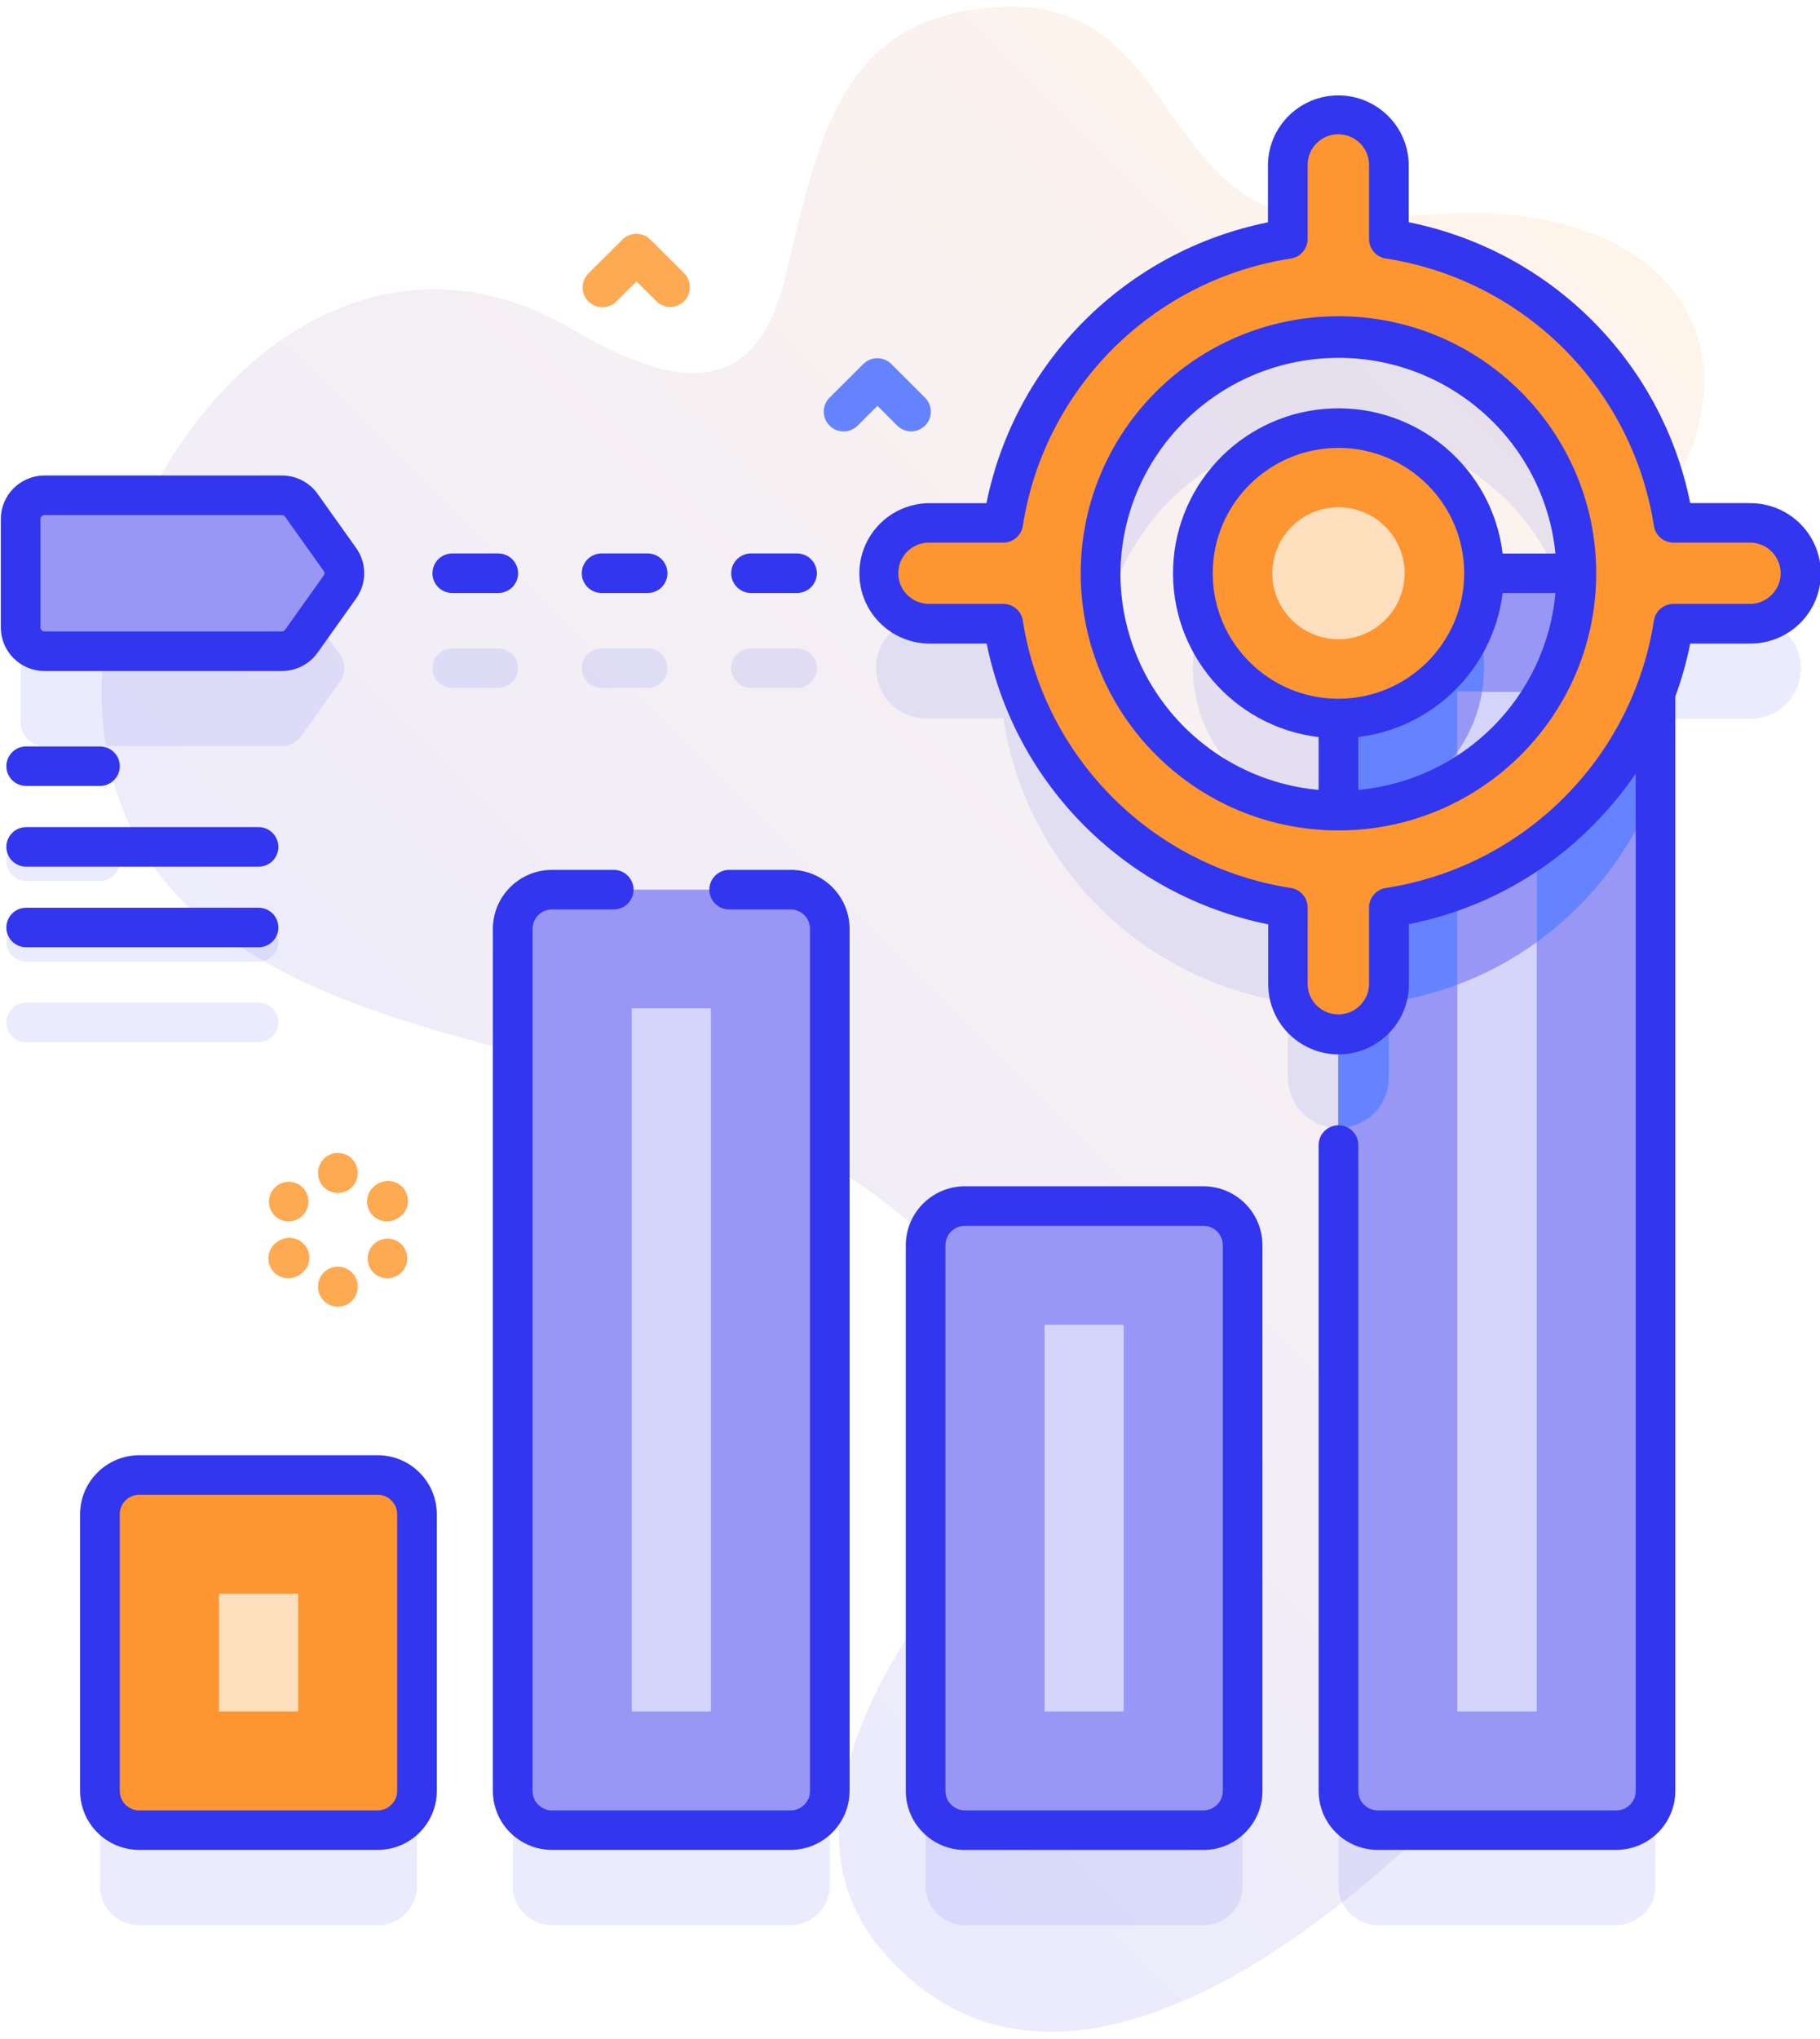
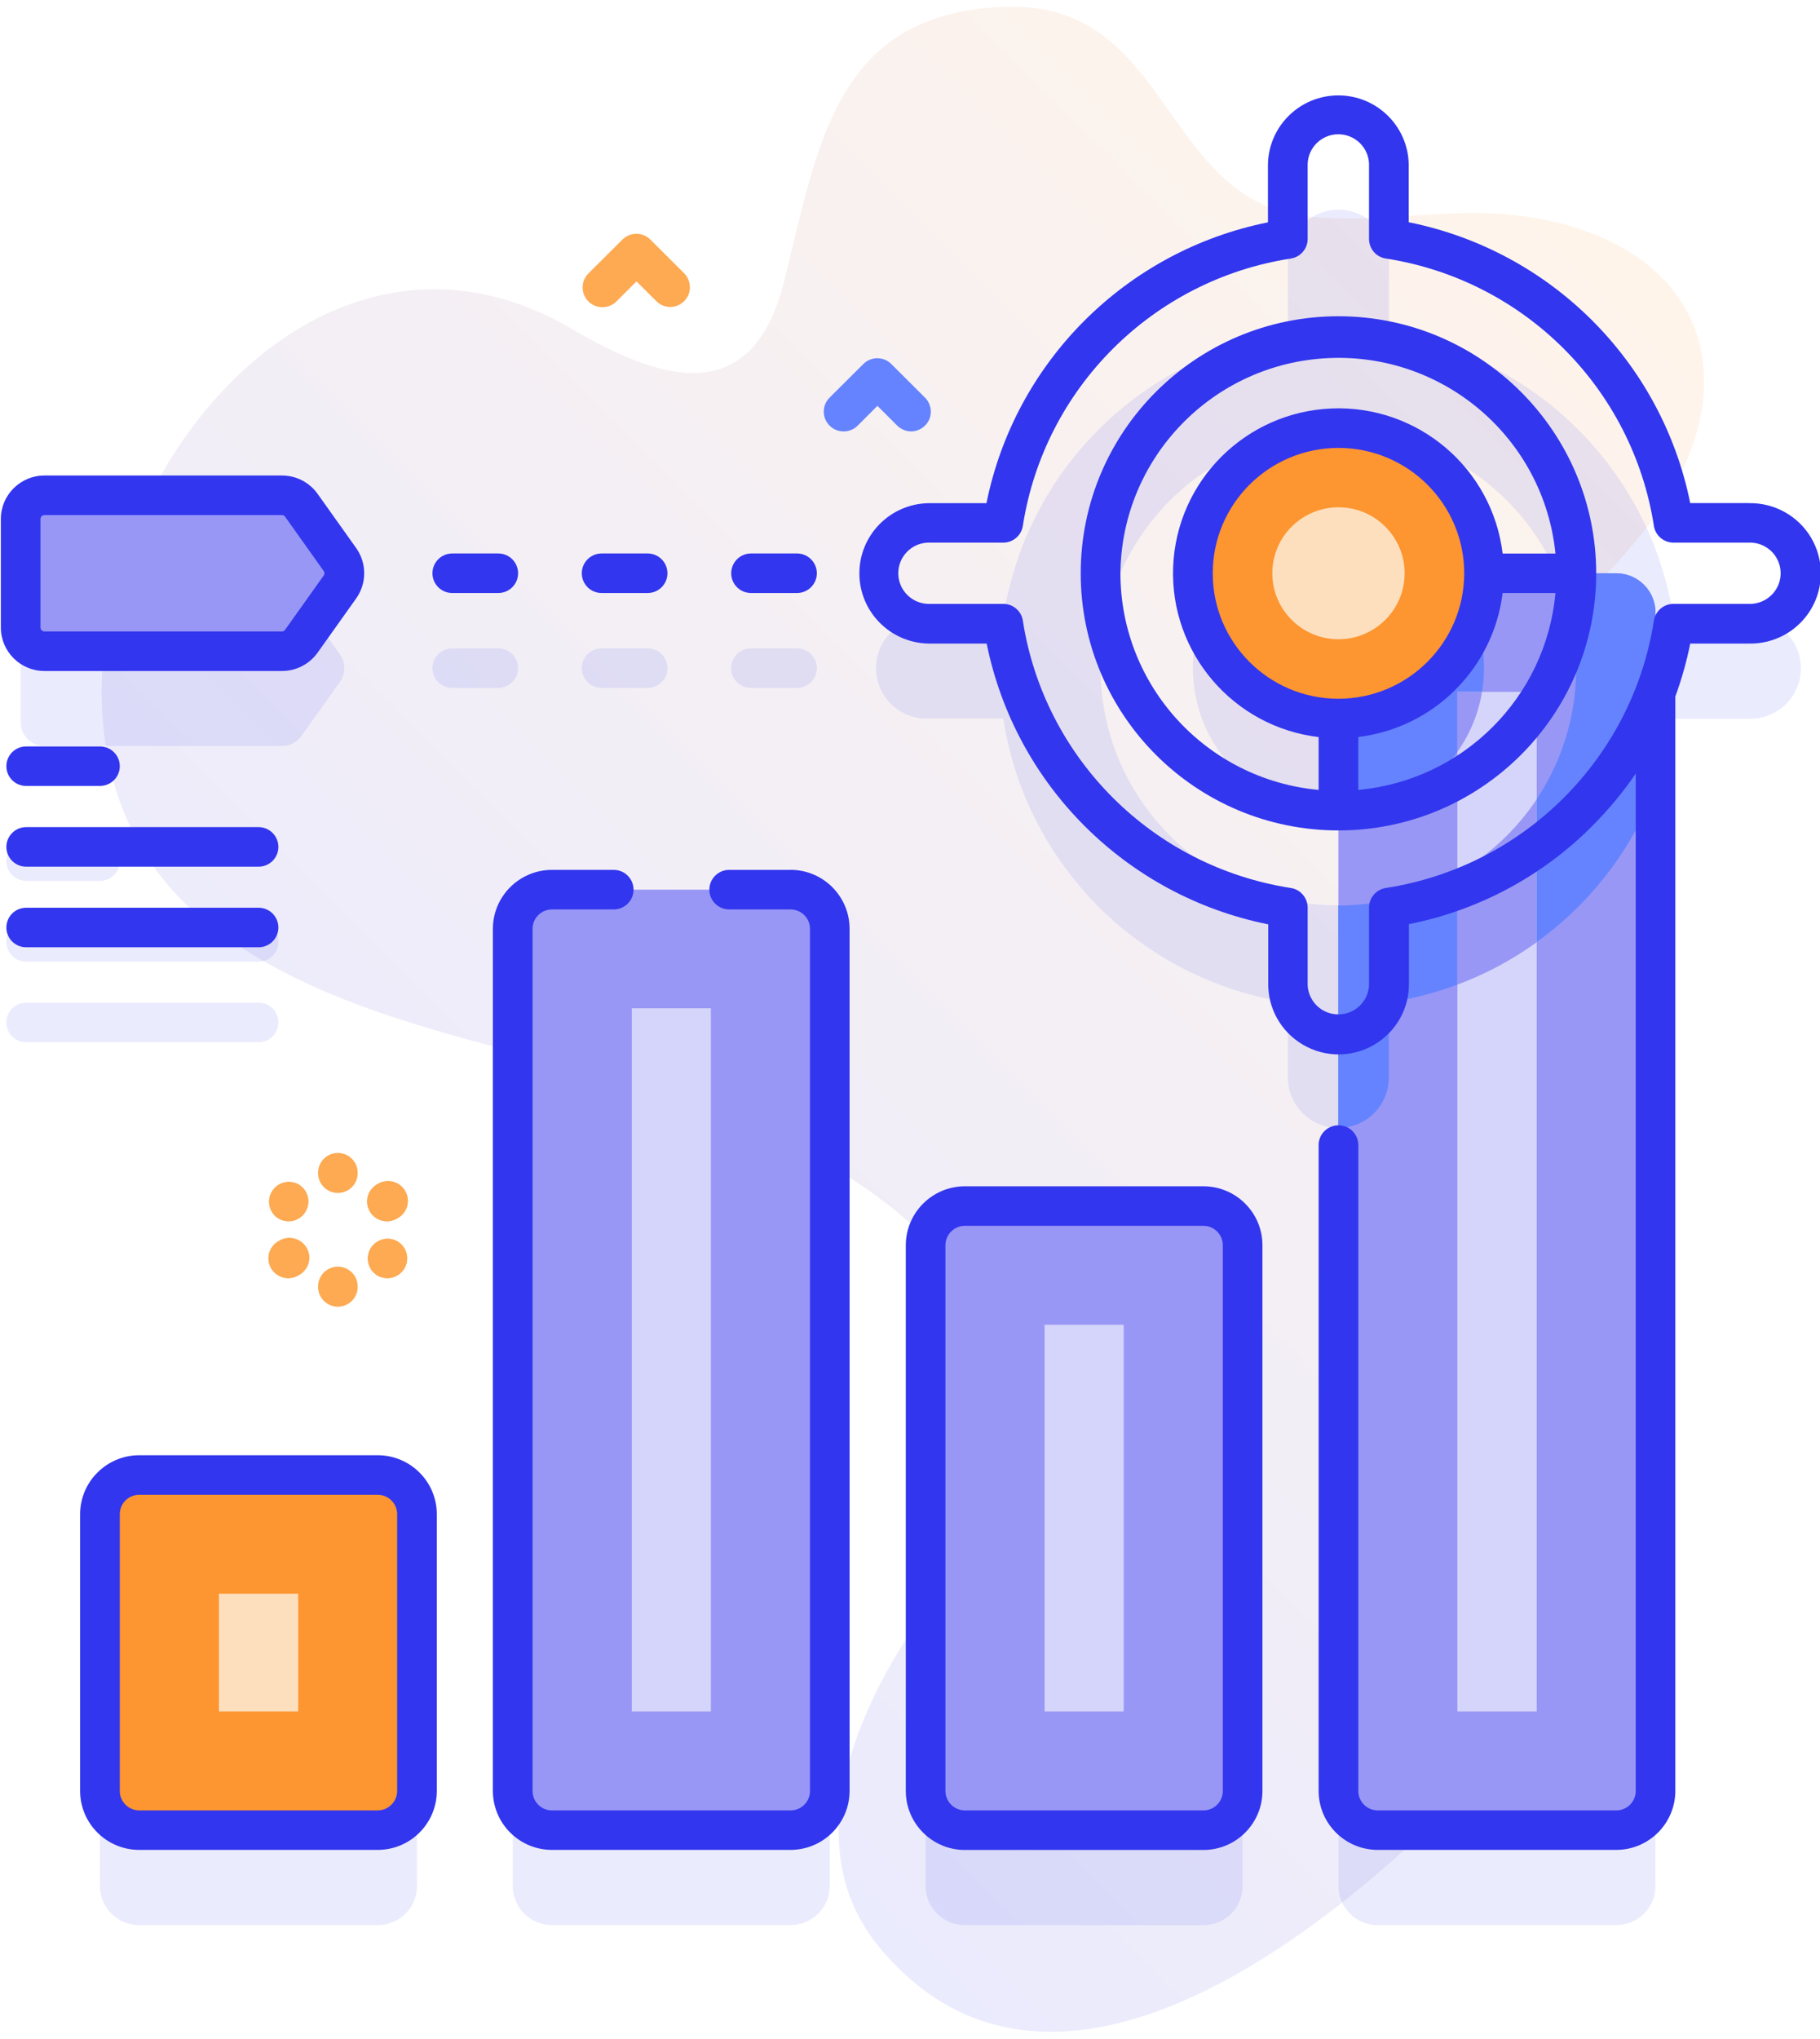
<svg xmlns="http://www.w3.org/2000/svg" xmlns:xlink="http://www.w3.org/1999/xlink" width="134px" height="150px" viewBox="0 0 134 149" version="1.1">
  <defs>
    <linearGradient id="linear0" gradientUnits="userSpaceOnUse" x1="108.58" y1="-2452.86" x2="418.57" y2="-2142.87" gradientTransform="matrix(0.292,0,0,-0.291,0.061,-603.776)">
      <stop offset="0" style="stop-color:rgb(19.608%,21.176%,93.333%);stop-opacity:0.102;" />
      <stop offset="1" style="stop-color:rgb(99.216%,58.431%,18.824%);stop-opacity:0.102;" />
    </linearGradient>
    <filter id="alpha" filterUnits="objectBoundingBox" x="0%" y="0%" width="100%" height="100%">
      <feColorMatrix type="matrix" in="SourceGraphic" values="0 0 0 0 1 0 0 0 0 1 0 0 0 0 1 0 0 0 1 0" />
    </filter>
    <mask id="mask0">
      <g filter="url(#alpha)">
        <rect x="0" y="0" width="134" height="149" style="fill:rgb(0%,0%,0%);fill-opacity:0.102;stroke:none;" />
      </g>
    </mask>
    <clipPath id="clip1">
      <rect x="0" y="0" width="134" height="149" />
    </clipPath>
    <g id="surface5" clip-path="url(#clip1)">
      <path style=" stroke:none;fill-rule:nonzero;fill:rgb(19.608%,21.176%,93.333%);fill-opacity:1;" d="M 58.207 71.945 L 40.641 71.945 C 39.043 71.945 37.75 73.234 37.75 74.824 L 37.75 138.266 C 37.754 139.855 39.047 141.145 40.641 141.141 L 58.199 141.141 C 59.797 141.141 61.09 139.852 61.09 138.262 L 61.09 74.82 C 61.09 73.23 59.797 71.938 58.199 71.938 Z M 58.207 71.945 " />
      <path style=" stroke:none;fill-rule:nonzero;fill:rgb(19.608%,21.176%,93.333%);fill-opacity:1;" d="M 88.602 95.227 L 71.039 95.227 C 69.445 95.227 68.148 96.516 68.148 98.105 L 68.148 138.266 C 68.148 139.859 69.445 141.148 71.039 141.148 L 88.602 141.148 C 90.195 141.148 91.492 139.859 91.492 138.266 L 91.492 98.105 C 91.492 96.516 90.195 95.227 88.602 95.227 Z M 88.602 95.227 " />
      <path style=" stroke:none;fill-rule:nonzero;fill:rgb(19.608%,21.176%,93.333%);fill-opacity:1;" d="M 27.809 115.016 L 10.25 115.016 C 8.652 115.016 7.359 116.305 7.359 117.895 L 7.359 138.266 C 7.359 139.859 8.652 141.148 10.25 141.148 L 27.809 141.148 C 29.406 141.148 30.699 139.859 30.699 138.266 L 30.699 117.895 C 30.699 116.305 29.406 115.016 27.809 115.016 Z M 27.809 115.016 " />
      <path style=" stroke:none;fill-rule:nonzero;fill:rgb(19.608%,21.176%,93.333%);fill-opacity:1;" d="M 22.18 53.664 L 25.023 49.672 C 25.457 49.066 25.457 48.258 25.023 47.652 L 22.18 43.652 C 21.852 43.191 21.32 42.918 20.754 42.918 L 3.273 42.918 C 2.305 42.918 1.52 43.699 1.52 44.664 L 1.52 52.645 C 1.52 53.609 2.305 54.391 3.273 54.391 L 20.754 54.391 C 21.32 54.391 21.852 54.121 22.18 53.664 Z M 22.18 53.664 " />
      <path style=" stroke:none;fill-rule:nonzero;fill:rgb(19.608%,21.176%,93.333%);fill-opacity:1;" d="M 128.758 44.953 L 123.211 44.953 C 121.562 34.176 113.078 25.715 102.266 24.066 L 102.266 18.539 C 102.211 16.531 100.562 14.93 98.547 14.93 C 96.531 14.93 94.883 16.531 94.824 18.539 L 94.824 24.066 C 84.012 25.711 75.523 34.172 73.871 44.953 L 68.324 44.953 C 66.973 44.914 65.703 45.613 65.016 46.777 C 64.328 47.941 64.328 49.383 65.016 50.547 C 65.703 51.711 66.973 52.41 68.324 52.371 L 73.871 52.371 C 75.52 63.152 84.008 71.613 94.824 73.258 L 94.824 78.785 C 94.828 80.832 96.492 82.492 98.543 82.496 L 98.543 138.262 C 98.543 139.855 99.84 141.145 101.438 141.145 L 118.996 141.145 C 120.594 141.145 121.887 139.855 121.887 138.262 L 121.887 57.438 C 122.512 55.805 122.957 54.109 123.219 52.383 L 128.766 52.383 C 130.121 52.422 131.387 51.723 132.074 50.559 C 132.766 49.395 132.766 47.953 132.074 46.789 C 131.387 45.625 130.121 44.926 128.766 44.965 Z M 116.055 48.664 L 109.266 48.664 C 109.266 42.766 104.465 37.98 98.547 37.98 C 92.629 37.98 87.832 42.762 87.828 48.66 C 87.828 54.562 92.625 59.344 98.543 59.348 L 98.543 66.117 C 88.871 66.117 81.027 58.297 81.027 48.656 C 81.027 39.012 88.871 31.195 98.543 31.195 C 108.219 31.195 116.059 39.012 116.059 48.656 Z M 116.055 48.664 " />
    </g>
    <mask id="mask1">
      <g filter="url(#alpha)">
        <rect x="0" y="0" width="134" height="149" style="fill:rgb(0%,0%,0%);fill-opacity:0.102;stroke:none;" />
      </g>
    </mask>
    <clipPath id="clip2">
      <rect x="0" y="0" width="134" height="149" />
    </clipPath>
    <g id="surface8" clip-path="url(#clip2)">
      <path style=" stroke:none;fill-rule:nonzero;fill:rgb(19.608%,21.176%,93.333%);fill-opacity:1;" d="M 58.68 50.117 L 55.293 50.117 C 54.488 50.117 53.832 49.469 53.832 48.664 C 53.832 47.859 54.488 47.207 55.293 47.207 L 58.68 47.207 C 59.484 47.207 60.141 47.859 60.141 48.664 C 60.141 49.469 59.484 50.117 58.68 50.117 Z M 58.68 50.117 " />
      <path style=" stroke:none;fill-rule:nonzero;fill:rgb(19.608%,21.176%,93.333%);fill-opacity:1;" d="M 47.684 50.117 L 44.297 50.117 C 43.488 50.117 42.836 49.469 42.836 48.664 C 42.836 47.859 43.488 47.207 44.297 47.207 L 47.684 47.207 C 48.488 47.207 49.141 47.859 49.141 48.664 C 49.141 49.469 48.488 50.117 47.684 50.117 Z M 47.684 50.117 " />
      <path style=" stroke:none;fill-rule:nonzero;fill:rgb(19.608%,21.176%,93.333%);fill-opacity:1;" d="M 36.684 50.117 L 33.297 50.117 C 32.492 50.117 31.84 49.469 31.84 48.664 C 31.84 47.859 32.492 47.207 33.297 47.207 L 36.684 47.207 C 37.492 47.207 38.145 47.859 38.145 48.664 C 38.145 49.469 37.492 50.117 36.684 50.117 Z M 36.684 50.117 " />
      <path style=" stroke:none;fill-rule:nonzero;fill:rgb(19.608%,21.176%,93.333%);fill-opacity:1;" d="M 7.359 64.312 L 1.926 64.312 C 1.121 64.312 0.469 63.664 0.469 62.859 C 0.469 62.055 1.121 61.406 1.926 61.406 L 7.359 61.406 C 8.164 61.406 8.82 62.055 8.82 62.859 C 8.82 63.664 8.164 64.312 7.359 64.312 Z M 7.359 64.312 " />
      <path style=" stroke:none;fill-rule:nonzero;fill:rgb(19.608%,21.176%,93.333%);fill-opacity:1;" d="M 19.039 70.254 L 1.926 70.254 C 1.121 70.254 0.469 69.602 0.469 68.801 C 0.469 67.996 1.121 67.344 1.926 67.344 L 19.039 67.344 C 19.844 67.344 20.496 67.996 20.496 68.801 C 20.496 69.602 19.844 70.254 19.039 70.254 Z M 19.039 70.254 " />
      <path style=" stroke:none;fill-rule:nonzero;fill:rgb(19.608%,21.176%,93.333%);fill-opacity:1;" d="M 19.039 76.184 L 1.926 76.184 C 1.121 76.184 0.469 75.535 0.469 74.73 C 0.469 73.926 1.121 73.273 1.926 73.273 L 19.039 73.273 C 19.844 73.273 20.496 73.926 20.496 74.73 C 20.496 75.535 19.844 76.184 19.039 76.184 Z M 19.039 76.184 " />
    </g>
  </defs>
  <g id="surface1">
    <path style=" stroke:none;fill-rule:nonzero;fill:url(#linear0);" d="M 106.258 61.113 C 106.156 51.332 116.832 44.652 121.934 37.371 C 129.164 27.062 125.062 17.023 111.797 15.363 C 106.586 14.707 101.363 16.008 96.191 15.422 C 85.48 14.207 86.246 -0.418 74.004 0 C 61.602 0.422 60.266 9.934 57.762 20.098 C 55.504 29.254 49.227 27.895 42.133 23.719 C 17.902 9.461 -4.5 50.922 14.762 66.996 C 23.34 74.156 35.445 75.992 46.102 79.121 C 54.57 81.605 63.707 85.348 69.625 92.125 C 76.957 100.523 74.043 109.746 68.188 117.918 C 63.227 124.836 58.426 135.289 64.844 142.898 C 79.496 160.289 104.633 136.266 114.871 123.391 C 126.496 108.77 122.879 89.551 112.465 75.051 C 109.453 70.855 106.309 66.285 106.258 61.129 Z M 106.258 61.113 " />
    <use xlink:href="#surface5" mask="url(#mask0)" />
    <path style=" stroke:none;fill-rule:nonzero;fill:rgb(59.608%,59.216%,96.471%);fill-opacity:1;" d="M 61.098 67.84 L 61.098 131.281 C 61.098 132.875 59.805 134.164 58.207 134.164 L 40.641 134.164 C 39.043 134.164 37.75 132.875 37.75 131.281 L 37.75 67.84 C 37.75 66.25 39.043 64.961 40.641 64.961 L 58.199 64.961 C 58.969 64.957 59.707 65.262 60.25 65.801 C 60.793 66.344 61.098 67.078 61.098 67.84 Z M 61.098 67.84 " />
    <path style=" stroke:none;fill-rule:nonzero;fill:rgb(83.529%,83.529%,98.431%);fill-opacity:1;" d="M 46.516 73.688 L 52.34 73.688 L 52.34 125.43 L 46.516 125.43 Z M 46.516 73.688 " />
    <path style=" stroke:none;fill-rule:nonzero;fill:rgb(59.608%,59.216%,96.471%);fill-opacity:1;" d="M 91.492 91.121 L 91.492 131.281 C 91.492 132.875 90.195 134.164 88.602 134.164 L 71.039 134.164 C 69.445 134.164 68.148 132.875 68.148 131.281 L 68.148 91.121 C 68.148 89.531 69.445 88.242 71.039 88.242 L 88.602 88.242 C 90.195 88.242 91.492 89.531 91.492 91.121 Z M 91.492 91.121 " />
    <path style=" stroke:none;fill-rule:nonzero;fill:rgb(83.529%,83.529%,98.431%);fill-opacity:1;" d="M 82.734 96.973 L 82.734 125.43 L 76.91 125.43 L 76.91 96.973 Z M 82.734 96.973 " />
    <path style=" stroke:none;fill-rule:nonzero;fill:rgb(59.608%,59.216%,96.471%);fill-opacity:1;" d="M 121.887 44.559 L 121.887 131.281 C 121.887 132.875 120.594 134.168 118.996 134.168 L 101.438 134.168 C 99.84 134.168 98.543 132.875 98.543 131.281 L 98.543 44.559 C 98.547 42.969 99.84 41.68 101.438 41.68 L 118.996 41.68 C 120.59 41.68 121.887 42.969 121.887 44.559 Z M 121.887 44.559 " />
    <path style=" stroke:none;fill-rule:nonzero;fill:rgb(39.608%,51.373%,99.608%);fill-opacity:1;" d="M 109.262 48.664 C 109.262 54.562 104.461 59.344 98.543 59.344 L 98.543 44.559 C 98.547 42.969 99.84 41.68 101.438 41.68 L 106.656 41.68 C 108.34 43.621 109.266 46.098 109.262 48.664 Z M 109.262 48.664 " />
    <path style=" stroke:none;fill-rule:nonzero;fill:rgb(39.608%,51.373%,99.608%);fill-opacity:1;" d="M 118.996 41.68 L 114.59 41.68 C 116.953 47.078 116.426 53.301 113.191 58.227 C 109.953 63.156 104.441 66.125 98.531 66.125 L 98.531 82.496 C 100.59 82.496 102.254 80.836 102.254 78.785 L 102.254 73.258 C 111.18 71.902 118.684 65.859 121.887 57.445 L 121.887 44.559 C 121.887 42.969 120.59 41.68 118.996 41.68 Z M 118.996 41.68 " />
    <path style=" stroke:none;fill-rule:nonzero;fill:rgb(83.529%,83.529%,98.431%);fill-opacity:1;" d="M 107.301 50.406 L 113.141 50.406 L 113.141 125.43 L 107.301 125.43 Z M 107.301 50.406 " />
    <path style=" stroke:none;fill-rule:nonzero;fill:rgb(59.608%,59.216%,96.471%);fill-opacity:1;" d="M 109.117 50.406 C 108.855 51.996 108.234 53.504 107.301 54.82 L 107.301 50.406 Z M 109.117 50.406 " />
    <path style=" stroke:none;fill-rule:nonzero;fill:rgb(59.608%,59.216%,96.471%);fill-opacity:1;" d="M 107.301 63.773 L 107.301 71.949 C 109.379 71.176 111.344 70.125 113.141 68.828 L 113.141 58.312 C 111.641 60.555 109.645 62.422 107.301 63.773 Z M 107.301 63.773 " />
    <path style=" stroke:none;fill-rule:nonzero;fill:rgb(99.216%,58.431%,18.824%);fill-opacity:1;" d="M 27.809 134.156 L 10.25 134.156 C 8.652 134.156 7.359 132.867 7.359 131.277 L 7.359 110.906 C 7.359 109.316 8.652 108.023 10.25 108.023 L 27.809 108.023 C 29.406 108.023 30.699 109.316 30.699 110.906 L 30.699 131.277 C 30.699 132.867 29.406 134.156 27.809 134.156 Z M 27.809 134.156 " />
    <path style=" stroke:none;fill-rule:nonzero;fill:rgb(99.608%,87.451%,74.118%);fill-opacity:1;" d="M 21.957 116.762 L 21.957 125.43 L 16.117 125.43 L 16.117 116.762 Z M 21.957 116.762 " />
    <path style=" stroke:none;fill-rule:nonzero;fill:rgb(99.216%,58.431%,18.824%);fill-opacity:1;" d="M 109.266 41.68 C 109.266 47.578 104.465 52.363 98.547 52.363 C 92.629 52.363 87.828 47.578 87.828 41.68 C 87.828 35.777 92.629 30.996 98.547 30.996 C 104.465 30.996 109.266 35.777 109.266 41.68 Z M 109.266 41.68 " />
    <path style=" stroke:none;fill-rule:nonzero;fill:rgb(99.608%,87.451%,74.118%);fill-opacity:1;" d="M 103.418 41.68 C 103.418 44.359 101.234 46.535 98.547 46.535 C 95.859 46.535 93.676 44.359 93.676 41.68 C 93.676 39 95.859 36.824 98.547 36.824 C 101.234 36.824 103.418 39 103.418 41.68 Z M 103.418 41.68 " />
-     <path style=" stroke:none;fill-rule:nonzero;fill:rgb(99.216%,58.431%,18.824%);fill-opacity:1;" d="M 128.758 37.969 L 123.211 37.969 C 121.562 27.191 113.078 18.73 102.266 17.082 L 102.266 11.555 C 102.211 9.547 100.562 7.945 98.547 7.945 C 96.531 7.945 94.883 9.547 94.824 11.555 L 94.824 17.082 C 84.012 18.727 75.523 27.188 73.871 37.969 L 68.324 37.969 C 66.973 37.93 65.703 38.629 65.016 39.793 C 64.328 40.957 64.328 42.398 65.016 43.562 C 65.703 44.727 66.973 45.426 68.324 45.387 L 73.871 45.387 C 75.52 56.168 84.008 64.629 94.824 66.273 L 94.824 71.801 C 94.883 73.809 96.531 75.41 98.547 75.41 C 100.562 75.41 102.211 73.809 102.266 71.801 L 102.266 66.273 C 113.078 64.629 121.566 56.176 123.219 45.398 L 128.766 45.398 C 130.121 45.438 131.387 44.738 132.074 43.574 C 132.766 42.41 132.766 40.969 132.074 39.805 C 131.387 38.641 130.121 37.941 128.766 37.98 Z M 98.547 59.133 C 88.871 59.133 81.031 51.312 81.031 41.672 C 81.031 32.027 88.871 24.211 98.547 24.211 C 108.223 24.211 116.062 32.027 116.062 41.672 C 116.062 51.312 108.223 59.133 98.547 59.133 Z M 98.547 59.133 " />
    <path style=" stroke:none;fill-rule:nonzero;fill:rgb(59.608%,59.216%,96.471%);fill-opacity:1;" d="M 20.754 47.414 L 3.273 47.414 C 2.305 47.414 1.52 46.633 1.52 45.668 L 1.52 37.688 C 1.52 36.727 2.305 35.941 3.273 35.941 L 20.754 35.941 C 21.32 35.941 21.852 36.211 22.18 36.668 L 25.023 40.656 C 25.457 41.262 25.457 42.074 25.023 42.68 L 22.18 46.68 C 21.852 47.141 21.32 47.414 20.754 47.414 Z M 20.754 47.414 " />
    <path style=" stroke:none;fill-rule:nonzero;fill:rgb(19.608%,21.176%,93.333%);fill-opacity:1;" d="M 58.207 63.504 L 53.688 63.504 C 52.883 63.504 52.227 64.156 52.227 64.961 C 52.227 65.766 52.883 66.414 53.688 66.414 L 58.207 66.414 C 58.996 66.418 59.637 67.055 59.637 67.84 L 59.637 131.281 C 59.637 132.07 58.996 132.707 58.207 132.707 L 40.641 132.707 C 39.852 132.707 39.211 132.07 39.211 131.281 L 39.211 67.84 C 39.211 67.055 39.852 66.418 40.641 66.414 L 45.188 66.414 C 45.992 66.414 46.645 65.766 46.645 64.961 C 46.645 64.156 45.992 63.504 45.188 63.504 L 40.641 63.504 C 38.238 63.508 36.293 65.449 36.289 67.84 L 36.289 131.281 C 36.297 133.676 38.242 135.609 40.641 135.613 L 58.199 135.613 C 60.602 135.609 62.547 133.672 62.551 131.277 L 62.551 67.836 C 62.547 65.441 60.602 63.504 58.199 63.5 Z M 58.207 63.504 " />
    <path style=" stroke:none;fill-rule:nonzero;fill:rgb(19.608%,21.176%,93.333%);fill-opacity:1;" d="M 88.602 86.785 L 71.039 86.785 C 68.641 86.789 66.695 88.73 66.691 91.121 L 66.691 131.281 C 66.695 133.676 68.641 135.617 71.039 135.617 L 88.602 135.617 C 91 135.617 92.945 133.676 92.949 131.281 L 92.949 91.121 C 92.949 88.73 91.004 86.789 88.602 86.785 Z M 90.031 131.281 C 90.031 132.066 89.391 132.707 88.602 132.707 L 71.039 132.707 C 70.25 132.703 69.613 132.066 69.609 131.281 L 69.609 91.121 C 69.613 90.332 70.25 89.695 71.039 89.695 L 88.602 89.695 C 89.391 89.695 90.031 90.332 90.031 91.121 Z M 90.031 131.281 " />
    <path style=" stroke:none;fill-rule:nonzero;fill:rgb(19.608%,21.176%,93.333%);fill-opacity:1;" d="M 27.809 106.574 L 10.25 106.574 C 7.848 106.578 5.902 108.52 5.898 110.91 L 5.898 131.281 C 5.906 133.676 7.852 135.609 10.25 135.613 L 27.809 135.613 C 30.211 135.609 32.156 133.672 32.16 131.277 L 32.16 110.906 C 32.156 108.516 30.211 106.578 27.809 106.574 Z M 29.242 131.281 C 29.238 132.066 28.598 132.703 27.809 132.707 L 10.25 132.707 C 9.461 132.703 8.82 132.066 8.82 131.281 L 8.82 110.91 C 8.82 110.121 9.461 109.484 10.25 109.484 L 27.809 109.484 C 28.598 109.484 29.238 110.121 29.242 110.91 Z M 29.242 131.281 " />
    <path style=" stroke:none;fill-rule:nonzero;fill:rgb(19.608%,21.176%,93.333%);fill-opacity:1;" d="M 98.547 22.77 C 88.066 22.77 79.57 31.238 79.57 41.684 C 79.57 52.133 88.066 60.602 98.547 60.602 C 109.027 60.602 117.523 52.133 117.523 41.684 C 117.516 31.242 109.023 22.777 98.547 22.77 Z M 82.492 41.684 C 82.57 33.188 89.301 26.234 97.816 25.848 C 106.332 25.461 113.668 31.773 114.523 40.23 L 110.633 40.23 C 109.875 33.949 104.398 29.301 98.059 29.555 C 91.715 29.805 86.629 34.875 86.375 41.195 C 86.125 47.52 90.785 52.977 97.086 53.734 L 97.086 57.621 C 88.828 56.859 82.504 49.961 82.492 41.691 Z M 98.547 50.914 C 93.434 50.914 89.289 46.781 89.289 41.684 C 89.289 36.59 93.434 32.457 98.547 32.457 C 103.66 32.457 107.805 36.59 107.805 41.684 C 107.797 46.777 103.656 50.906 98.547 50.914 Z M 100.008 57.605 L 100.008 53.727 C 105.57 53.047 109.949 48.68 110.633 43.133 L 114.523 43.133 C 113.824 50.82 107.719 56.914 100.008 57.621 Z M 100.008 57.605 " />
    <path style=" stroke:none;fill-rule:nonzero;fill:rgb(19.608%,21.176%,93.333%);fill-opacity:1;" d="M 128.758 36.516 L 124.445 36.516 C 122.34 26.094 114.168 17.953 103.719 15.852 L 103.719 11.562 C 103.648 8.758 101.352 6.52 98.535 6.52 C 95.723 6.52 93.422 8.758 93.355 11.562 L 93.355 15.859 C 82.906 17.961 74.738 26.105 72.629 36.523 L 68.336 36.523 C 65.52 36.59 63.273 38.883 63.273 41.688 C 63.273 44.492 65.52 46.785 68.336 46.852 L 72.645 46.852 C 74.754 57.27 82.922 65.414 93.375 67.512 L 93.375 71.793 C 93.328 73.668 94.309 75.418 95.93 76.367 C 97.551 77.32 99.559 77.32 101.18 76.367 C 102.801 75.418 103.781 73.668 103.734 71.793 L 103.734 67.496 C 108.852 66.484 113.547 63.973 117.223 60.285 C 118.41 59.098 119.488 57.801 120.434 56.414 L 120.434 131.281 C 120.434 132.066 119.793 132.703 119.004 132.707 L 101.438 132.707 C 100.648 132.703 100.008 132.066 100.008 131.281 L 100.008 83.75 C 100.008 82.949 99.352 82.297 98.547 82.297 C 97.742 82.297 97.086 82.949 97.086 83.75 L 97.086 131.277 C 97.09 133.672 99.035 135.609 101.438 135.613 L 118.996 135.613 C 121.398 135.609 123.344 133.668 123.348 131.273 L 123.348 50.789 C 123.348 50.773 123.348 50.762 123.348 50.75 C 123.812 49.48 124.18 48.18 124.445 46.855 L 128.758 46.852 C 130.637 46.898 132.395 45.922 133.348 44.309 C 134.301 42.691 134.301 40.688 133.348 39.07 C 132.395 37.457 130.637 36.48 128.758 36.523 Z M 128.758 43.934 L 123.211 43.934 C 122.488 43.934 121.875 44.461 121.77 45.172 C 120.184 55.305 112.207 63.258 102.043 64.836 C 101.328 64.941 100.797 65.555 100.797 66.273 L 100.797 71.801 C 100.828 72.625 100.402 73.402 99.691 73.824 C 98.98 74.242 98.094 74.242 97.383 73.824 C 96.672 73.402 96.246 72.625 96.277 71.801 L 96.277 66.273 C 96.273 65.555 95.746 64.941 95.031 64.836 C 84.867 63.254 76.891 55.305 75.309 45.172 C 75.203 44.457 74.586 43.93 73.863 43.934 L 68.316 43.934 C 67.098 43.887 66.137 42.891 66.137 41.68 C 66.137 40.465 67.098 39.469 68.316 39.426 L 73.863 39.426 C 74.586 39.426 75.203 38.898 75.309 38.184 C 76.895 28.051 84.867 20.102 95.031 18.523 C 95.746 18.418 96.277 17.805 96.277 17.082 L 96.277 11.555 C 96.32 10.34 97.32 9.379 98.535 9.379 C 99.754 9.379 100.754 10.34 100.797 11.555 L 100.797 17.082 C 100.797 17.805 101.324 18.418 102.043 18.523 C 112.207 20.102 120.184 28.051 121.77 38.188 C 121.875 38.898 122.488 39.422 123.211 39.426 L 128.758 39.426 C 129.582 39.395 130.363 39.816 130.785 40.527 C 131.207 41.238 131.207 42.121 130.785 42.828 C 130.363 43.539 129.582 43.961 128.758 43.934 Z M 128.758 43.934 " />
    <path style=" stroke:none;fill-rule:nonzero;fill:rgb(19.608%,21.176%,93.333%);fill-opacity:1;" d="M 3.273 48.871 L 20.754 48.871 C 21.797 48.875 22.777 48.371 23.383 47.523 L 26.223 43.531 C 27.012 42.422 27.012 40.938 26.223 39.824 L 23.383 35.836 C 22.777 34.988 21.797 34.484 20.754 34.488 L 3.273 34.488 C 1.5 34.488 0.062 35.922 0.062 37.688 L 0.062 45.668 C 0.062 47.438 1.5 48.871 3.273 48.871 Z M 2.98 37.688 C 2.98 37.527 3.113 37.398 3.273 37.398 L 20.754 37.398 C 20.848 37.398 20.938 37.445 20.992 37.52 L 23.832 41.512 C 23.906 41.613 23.906 41.746 23.832 41.848 L 20.992 45.836 C 20.938 45.914 20.848 45.961 20.754 45.961 L 3.273 45.961 C 3.113 45.961 2.98 45.828 2.98 45.668 Z M 2.98 37.688 " />
    <path style=" stroke:none;fill-rule:nonzero;fill:rgb(19.608%,21.176%,93.333%);fill-opacity:1;" d="M 55.297 43.133 L 58.68 43.133 C 59.484 43.133 60.141 42.484 60.141 41.68 C 60.141 40.875 59.484 40.223 58.68 40.223 L 55.297 40.223 C 54.488 40.223 53.836 40.875 53.836 41.68 C 53.836 42.484 54.488 43.133 55.297 43.133 Z M 55.297 43.133 " />
    <path style=" stroke:none;fill-rule:nonzero;fill:rgb(19.608%,21.176%,93.333%);fill-opacity:1;" d="M 44.297 43.133 L 47.684 43.133 C 48.488 43.133 49.141 42.484 49.141 41.68 C 49.141 40.875 48.488 40.223 47.684 40.223 L 44.297 40.223 C 43.488 40.223 42.836 40.875 42.836 41.68 C 42.836 42.484 43.488 43.133 44.297 43.133 Z M 44.297 43.133 " />
    <path style=" stroke:none;fill-rule:nonzero;fill:rgb(19.608%,21.176%,93.333%);fill-opacity:1;" d="M 38.145 41.68 C 38.145 40.875 37.492 40.223 36.684 40.223 L 33.297 40.223 C 32.492 40.223 31.84 40.875 31.84 41.68 C 31.84 42.484 32.492 43.133 33.297 43.133 L 36.684 43.133 C 37.492 43.133 38.145 42.484 38.145 41.68 Z M 38.145 41.68 " />
    <path style=" stroke:none;fill-rule:nonzero;fill:rgb(19.608%,21.176%,93.333%);fill-opacity:1;" d="M 1.926 57.328 L 7.359 57.328 C 8.164 57.328 8.82 56.68 8.82 55.875 C 8.82 55.07 8.164 54.422 7.359 54.422 L 1.926 54.422 C 1.121 54.422 0.469 55.07 0.469 55.875 C 0.469 56.68 1.121 57.328 1.926 57.328 Z M 1.926 57.328 " />
    <path style=" stroke:none;fill-rule:nonzero;fill:rgb(19.608%,21.176%,93.333%);fill-opacity:1;" d="M 1.926 63.27 L 19.039 63.27 C 19.844 63.27 20.496 62.617 20.496 61.816 C 20.496 61.012 19.844 60.359 19.039 60.359 L 1.926 60.359 C 1.121 60.359 0.469 61.012 0.469 61.816 C 0.469 62.617 1.121 63.27 1.926 63.27 Z M 1.926 63.27 " />
    <path style=" stroke:none;fill-rule:nonzero;fill:rgb(19.608%,21.176%,93.333%);fill-opacity:1;" d="M 20.496 67.746 C 20.496 66.941 19.844 66.289 19.039 66.289 L 1.926 66.289 C 1.121 66.289 0.469 66.941 0.469 67.746 C 0.469 68.551 1.121 69.199 1.926 69.199 L 19.039 69.199 C 19.844 69.199 20.496 68.551 20.496 67.746 Z M 20.496 67.746 " />
    <use xlink:href="#surface8" mask="url(#mask1)" />
    <path style=" stroke:none;fill-rule:nonzero;fill:rgb(39.608%,51.373%,99.608%);fill-opacity:1;" d="M 67.098 31.242 C 66.707 31.242 66.336 31.09 66.062 30.82 L 64.602 29.363 L 63.145 30.82 C 62.574 31.387 61.648 31.387 61.078 30.816 C 60.508 30.25 60.508 29.328 61.078 28.758 L 63.562 26.285 C 64.133 25.715 65.055 25.715 65.625 26.285 L 68.105 28.758 C 68.523 29.176 68.648 29.801 68.426 30.344 C 68.199 30.887 67.668 31.242 67.074 31.242 Z M 67.098 31.242 " />
    <path style=" stroke:none;fill-rule:nonzero;fill:rgb(99.216%,66.667%,32.549%);fill-opacity:1;" d="M 49.359 22.09 C 48.969 22.09 48.598 21.934 48.324 21.66 L 46.863 20.207 L 45.406 21.66 C 45.039 22.039 44.496 22.191 43.984 22.059 C 43.477 21.926 43.078 21.527 42.941 21.02 C 42.809 20.508 42.961 19.969 43.34 19.602 L 45.824 17.129 C 46.395 16.562 47.316 16.562 47.887 17.129 L 50.367 19.602 C 50.785 20.02 50.91 20.645 50.688 21.188 C 50.461 21.734 49.93 22.09 49.336 22.09 Z M 49.359 22.09 " />
    <path style=" stroke:none;fill-rule:nonzero;fill:rgb(99.216%,66.667%,32.549%);fill-opacity:1;" d="M 21.246 89.359 C 20.992 89.359 20.738 89.293 20.516 89.164 L 20.488 89.148 C 19.828 88.727 19.617 87.867 20.008 87.191 C 20.398 86.516 21.254 86.27 21.949 86.629 L 21.977 86.648 C 22.547 86.977 22.824 87.648 22.652 88.281 C 22.48 88.918 21.902 89.359 21.246 89.359 Z M 21.246 89.359 " />
    <path style=" stroke:none;fill-rule:nonzero;fill:rgb(99.216%,66.667%,32.549%);fill-opacity:1;" d="M 28.516 93.543 C 28.262 93.543 28.008 93.477 27.785 93.348 L 27.758 93.332 C 27.098 92.914 26.887 92.051 27.277 91.375 C 27.668 90.699 28.523 90.453 29.219 90.812 L 29.246 90.828 C 29.82 91.16 30.098 91.832 29.926 92.469 C 29.754 93.102 29.176 93.547 28.516 93.543 Z M 28.516 93.543 " />
    <path style=" stroke:none;fill-rule:nonzero;fill:rgb(99.216%,66.667%,32.549%);fill-opacity:1;" d="M 21.246 89.359 C 20.992 89.359 20.738 89.293 20.516 89.164 L 20.488 89.148 C 19.828 88.727 19.617 87.867 20.008 87.191 C 20.398 86.516 21.254 86.27 21.949 86.629 L 21.977 86.648 C 22.547 86.977 22.824 87.648 22.652 88.281 C 22.48 88.918 21.902 89.359 21.246 89.359 Z M 21.246 89.359 " />
    <path style=" stroke:none;fill-rule:nonzero;fill:rgb(99.216%,66.667%,32.549%);fill-opacity:1;" d="M 28.516 93.543 C 28.262 93.543 28.008 93.477 27.785 93.348 L 27.758 93.332 C 27.098 92.914 26.887 92.051 27.277 91.375 C 27.668 90.699 28.523 90.453 29.219 90.812 L 29.246 90.828 C 29.82 91.16 30.098 91.832 29.926 92.469 C 29.754 93.102 29.176 93.547 28.516 93.543 Z M 28.516 93.543 " />
    <path style=" stroke:none;fill-rule:nonzero;fill:rgb(99.216%,66.667%,32.549%);fill-opacity:1;" d="M 28.492 89.359 C 27.832 89.359 27.254 88.918 27.082 88.281 C 26.91 87.648 27.188 86.977 27.758 86.648 L 27.785 86.629 C 28.238 86.344 28.812 86.328 29.281 86.586 C 29.75 86.848 30.035 87.344 30.031 87.879 C 30.023 88.41 29.723 88.898 29.246 89.148 L 29.219 89.164 C 28.996 89.293 28.742 89.359 28.488 89.359 Z M 28.492 89.359 " />
    <path style=" stroke:none;fill-rule:nonzero;fill:rgb(99.216%,66.667%,32.549%);fill-opacity:1;" d="M 21.223 93.543 C 20.562 93.543 19.984 93.098 19.816 92.461 C 19.648 91.828 19.926 91.156 20.496 90.828 L 20.527 90.812 C 20.98 90.527 21.551 90.512 22.02 90.773 C 22.488 91.031 22.777 91.527 22.77 92.062 C 22.762 92.598 22.461 93.082 21.984 93.332 L 21.957 93.348 C 21.734 93.477 21.484 93.543 21.227 93.543 Z M 21.223 93.543 " />
    <path style=" stroke:none;fill-rule:nonzero;fill:rgb(99.216%,66.667%,32.549%);fill-opacity:1;" d="M 28.492 89.359 C 27.832 89.359 27.254 88.918 27.082 88.281 C 26.91 87.648 27.188 86.977 27.758 86.648 L 27.785 86.629 C 28.238 86.344 28.812 86.328 29.281 86.586 C 29.75 86.848 30.035 87.344 30.031 87.879 C 30.023 88.41 29.723 88.898 29.246 89.148 L 29.219 89.164 C 28.996 89.293 28.742 89.359 28.488 89.359 Z M 28.492 89.359 " />
    <path style=" stroke:none;fill-rule:nonzero;fill:rgb(99.216%,66.667%,32.549%);fill-opacity:1;" d="M 21.223 93.543 C 20.562 93.543 19.984 93.098 19.816 92.461 C 19.648 91.828 19.926 91.156 20.496 90.828 L 20.527 90.812 C 20.98 90.527 21.551 90.512 22.02 90.773 C 22.488 91.031 22.777 91.527 22.77 92.062 C 22.762 92.598 22.461 93.082 21.984 93.332 L 21.957 93.348 C 21.734 93.477 21.484 93.543 21.227 93.543 Z M 21.223 93.543 " />
    <path style=" stroke:none;fill-rule:nonzero;fill:rgb(99.216%,66.667%,32.549%);fill-opacity:1;" d="M 24.875 87.277 C 24.07 87.277 23.418 86.625 23.418 85.82 L 23.418 85.789 C 23.418 84.984 24.07 84.332 24.875 84.332 C 25.684 84.332 26.336 84.984 26.336 85.789 L 26.336 85.82 C 26.336 86.625 25.684 87.277 24.875 87.277 Z M 24.875 87.277 " />
    <path style=" stroke:none;fill-rule:nonzero;fill:rgb(99.216%,66.667%,32.549%);fill-opacity:1;" d="M 24.875 95.645 C 24.07 95.645 23.418 94.992 23.418 94.191 L 23.418 94.156 C 23.418 93.352 24.07 92.699 24.875 92.699 C 25.684 92.699 26.336 93.352 26.336 94.156 L 26.336 94.191 C 26.336 94.992 25.684 95.645 24.875 95.645 Z M 24.875 95.645 " />
  </g>
</svg>